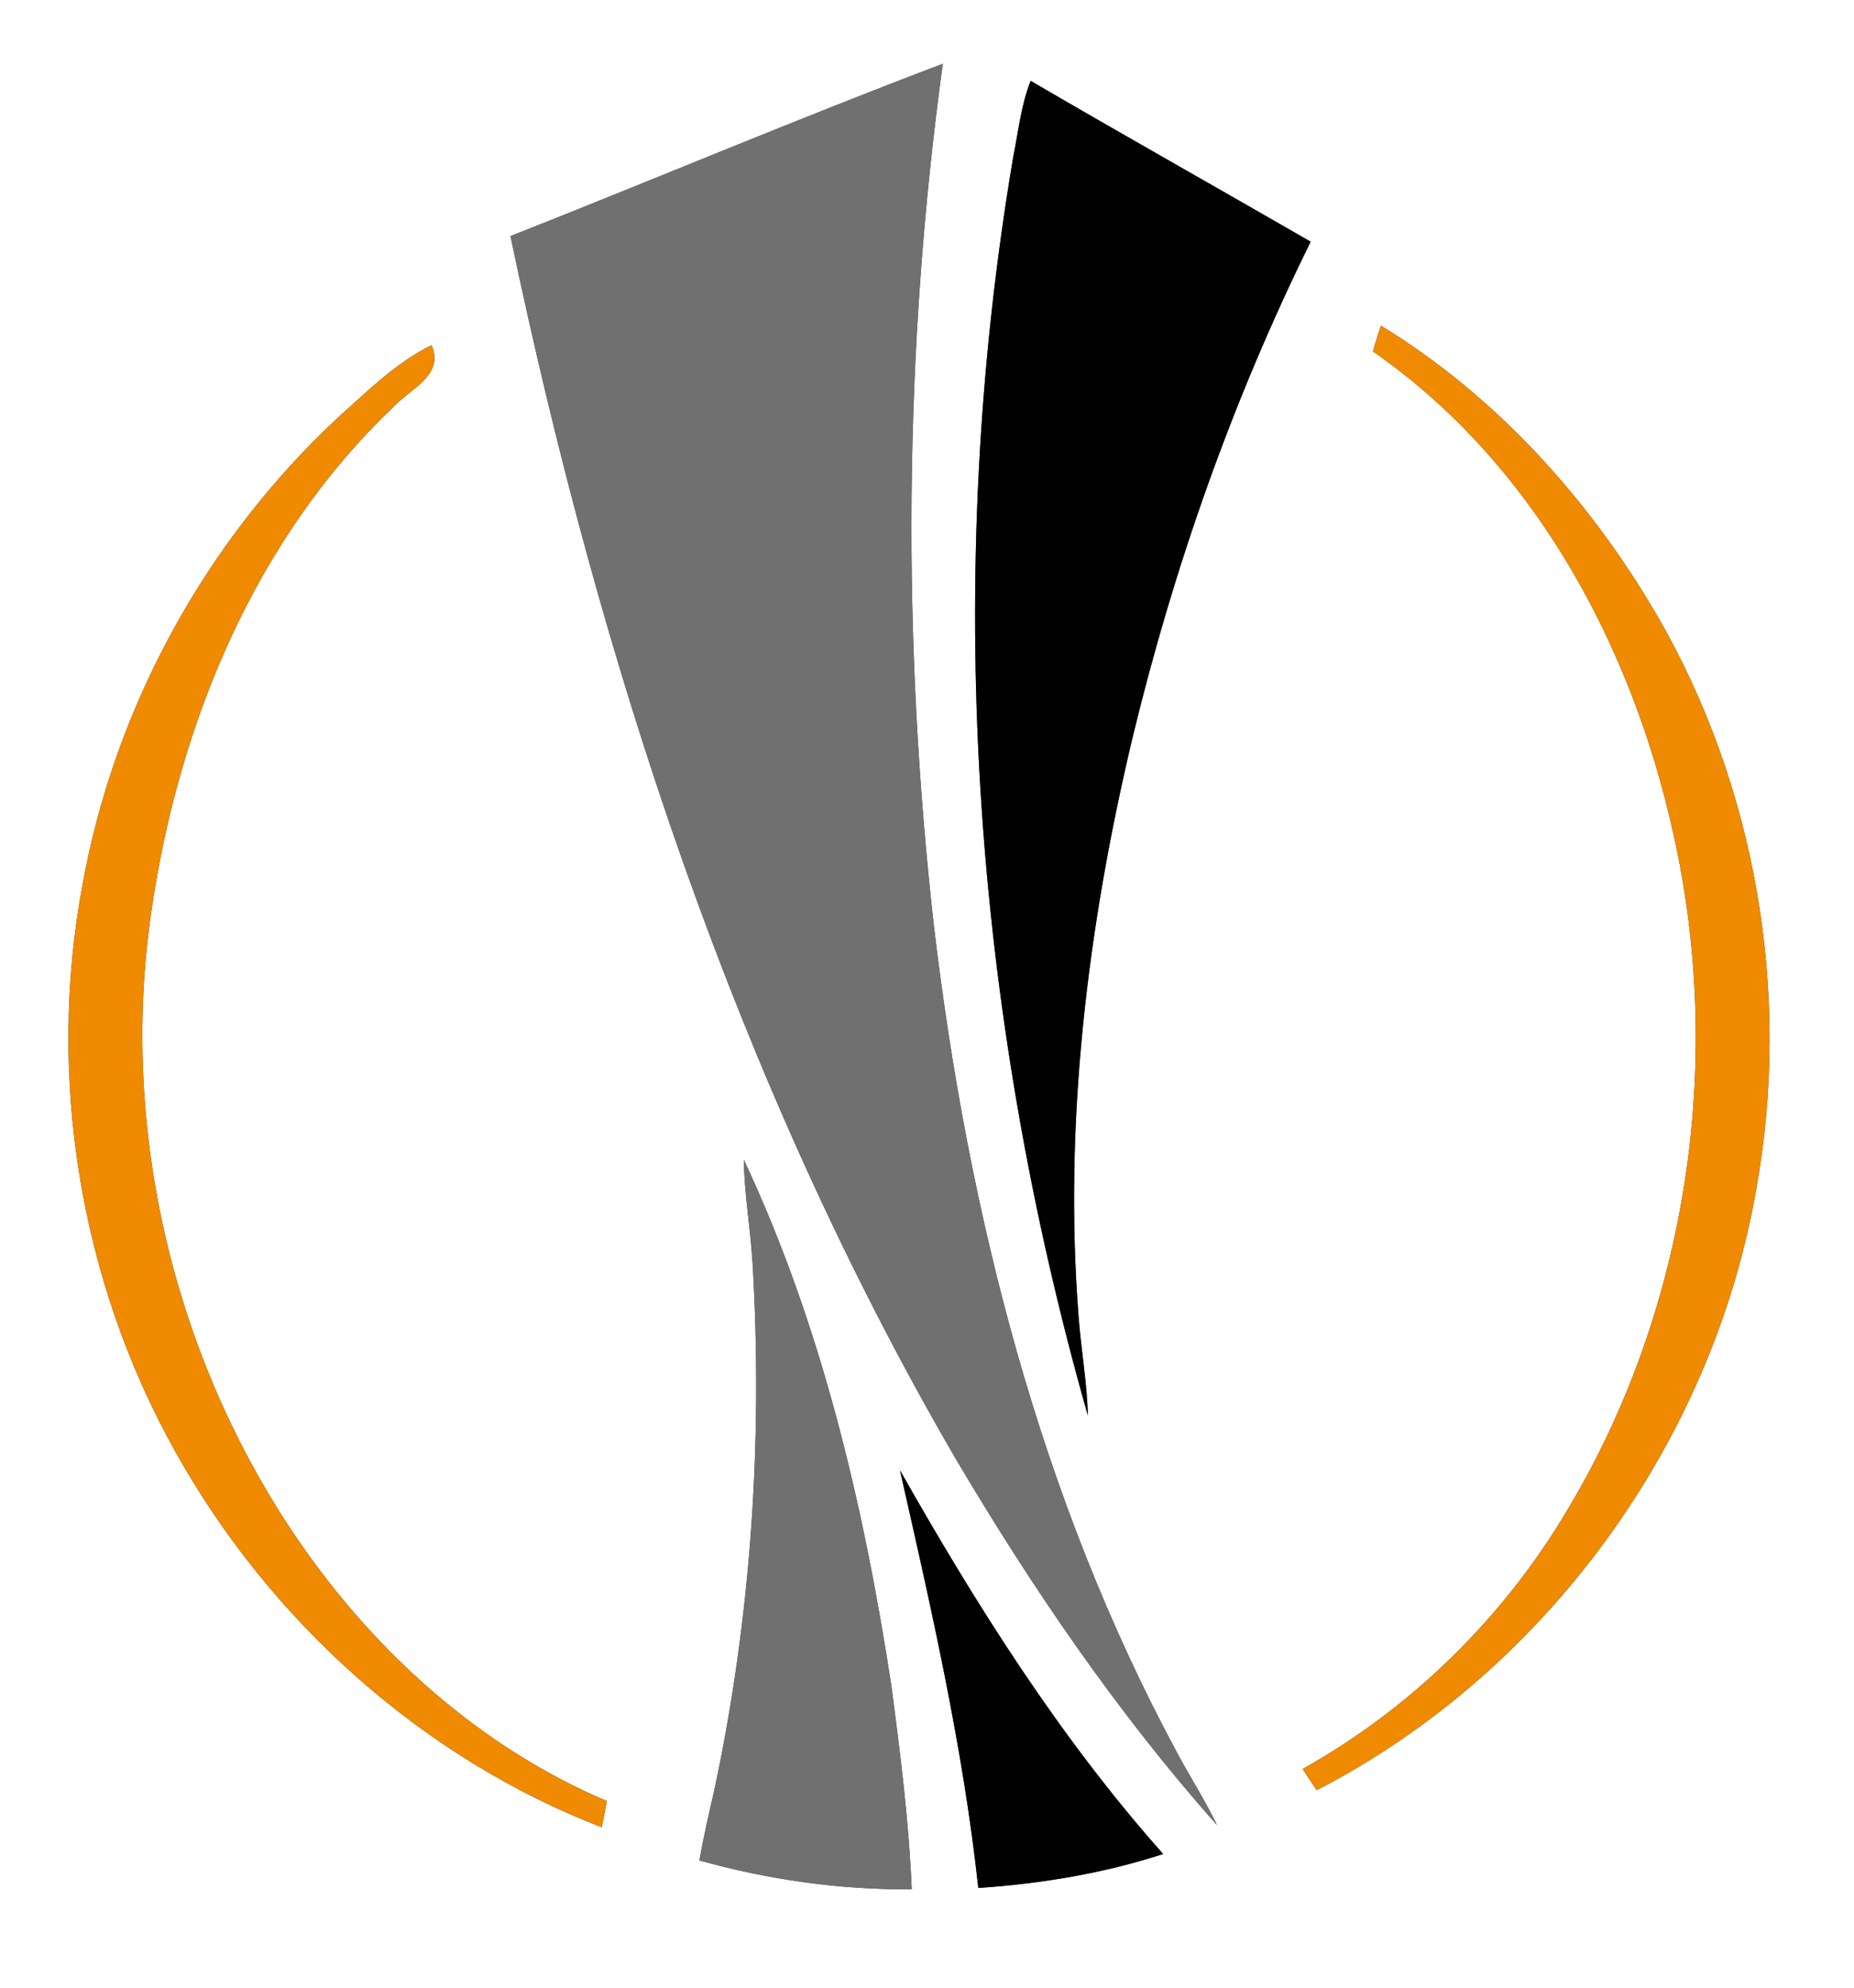
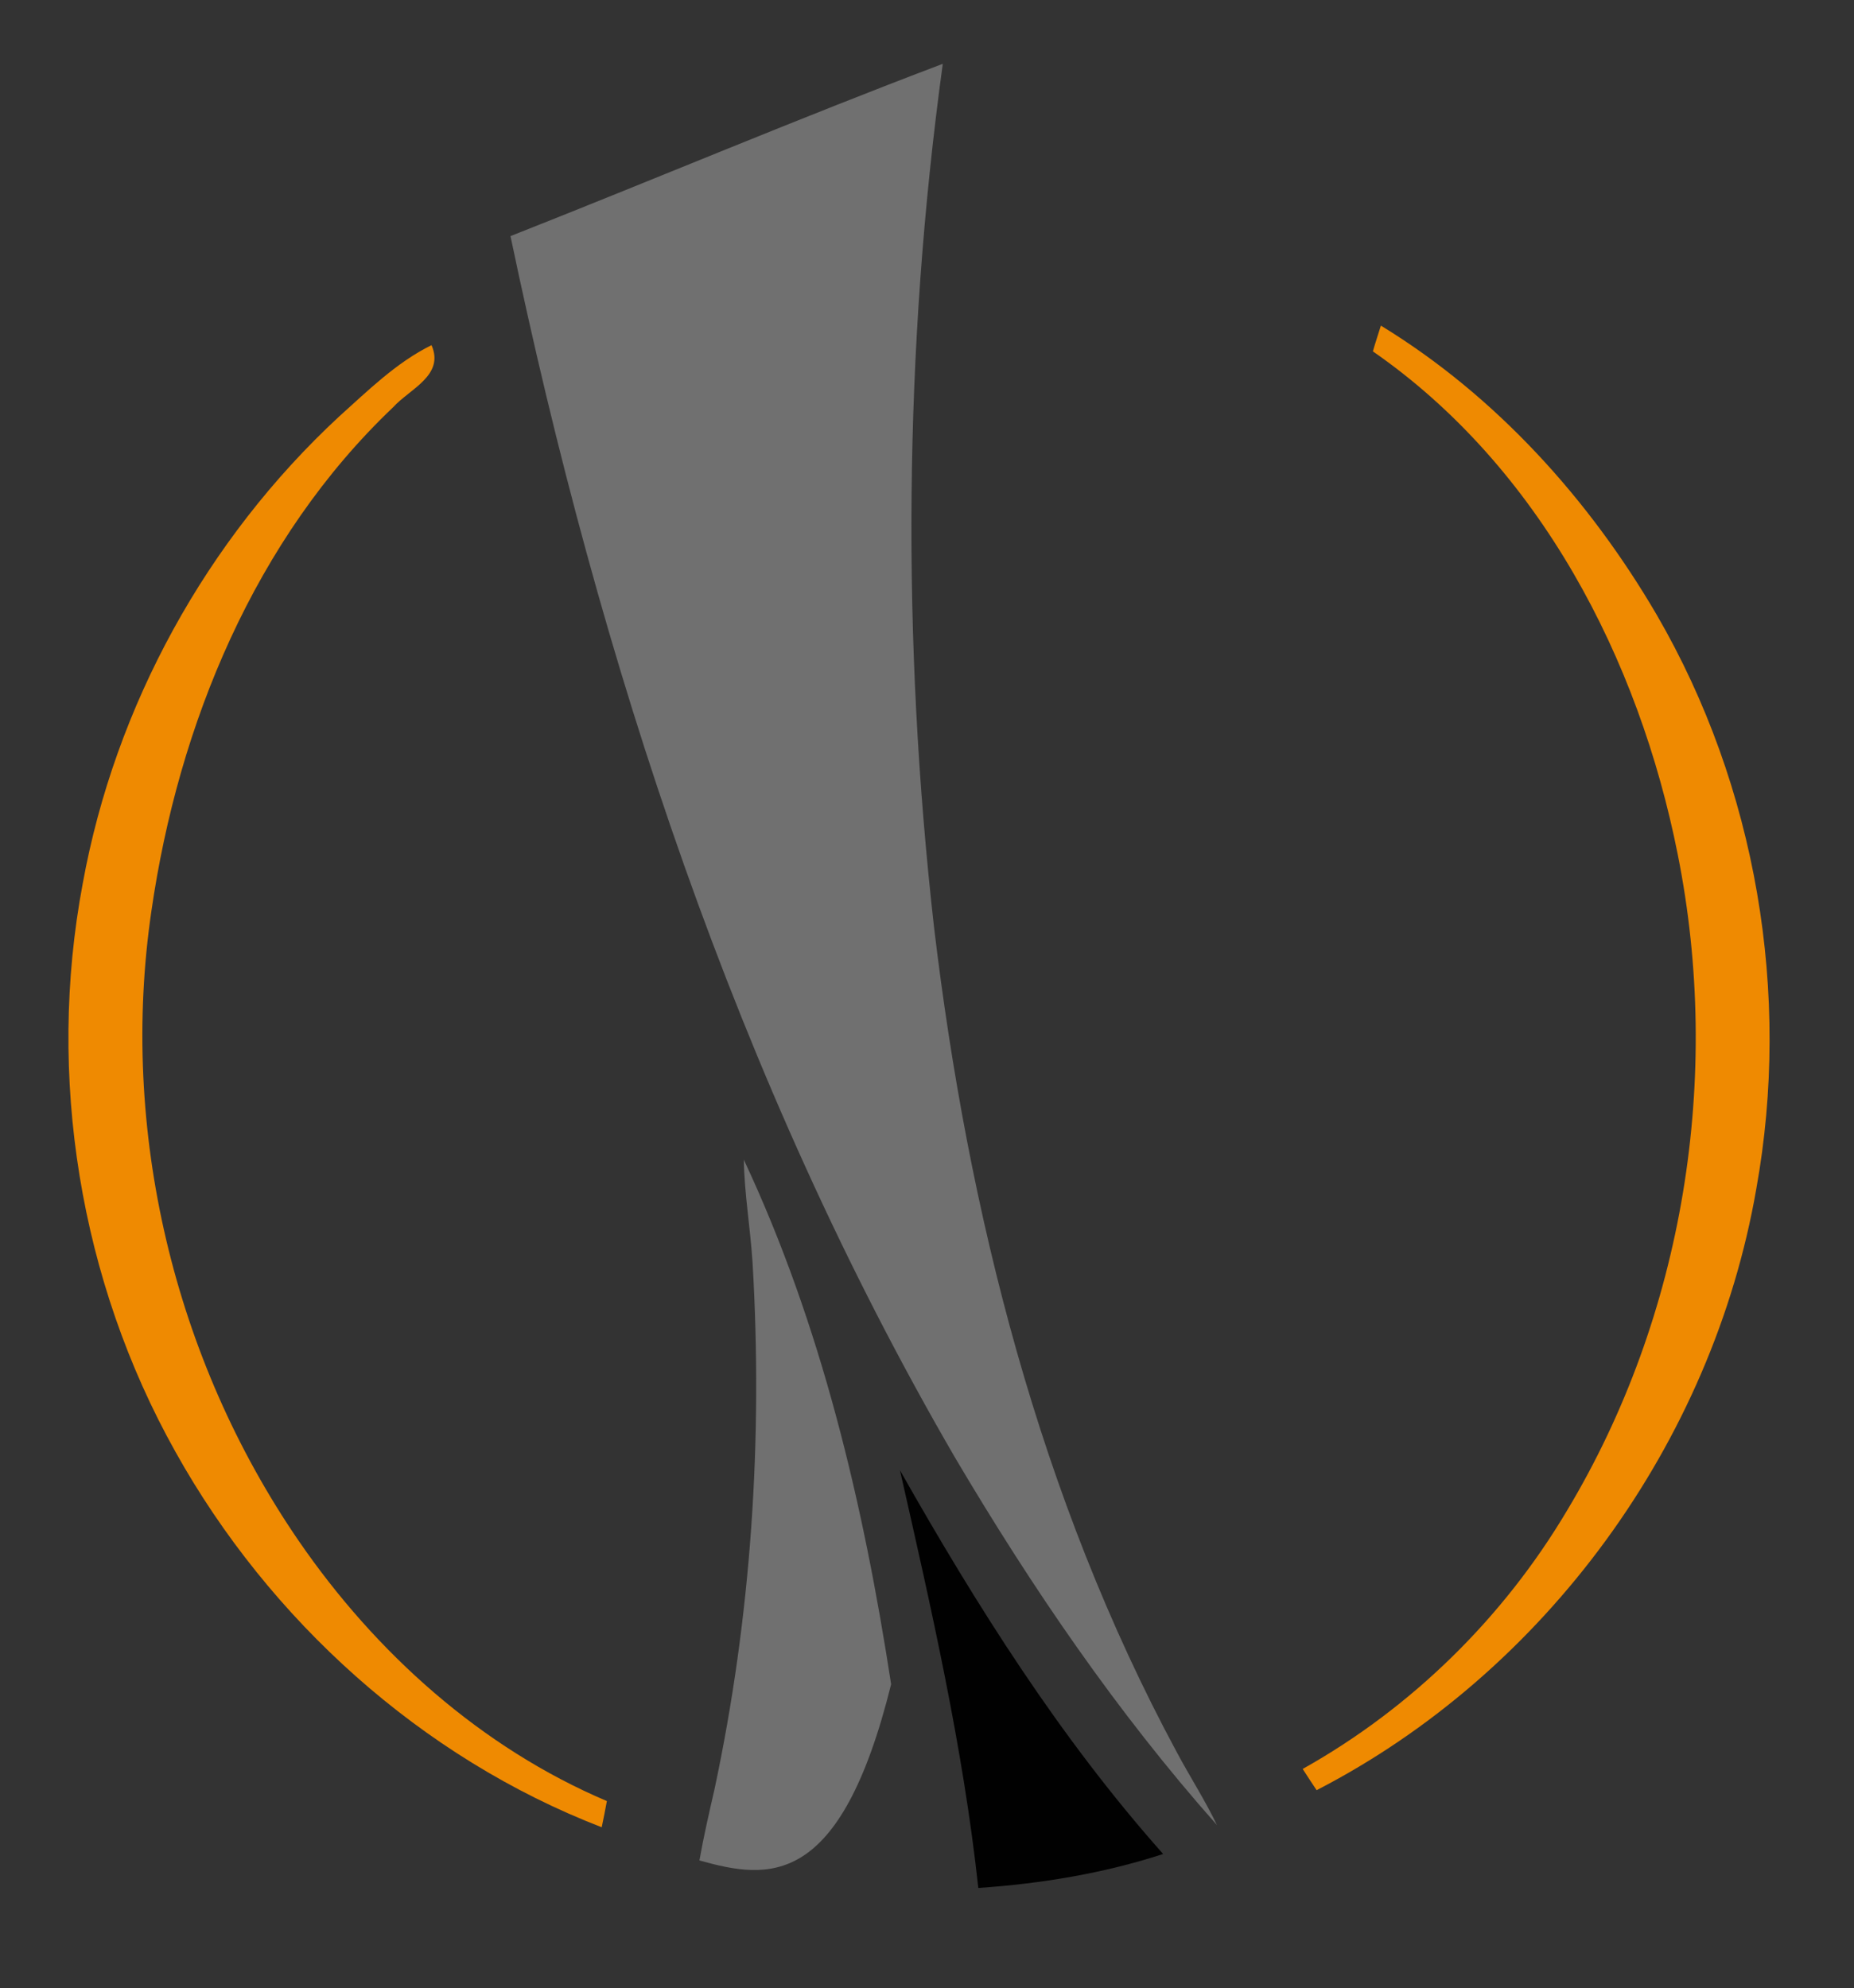
<svg xmlns="http://www.w3.org/2000/svg" width="262pt" height="281pt" viewBox="0 0 262 281" version="1.1">
  <rect x="0" y="0" width="262" height="281" fill="#333333" stroke="none" />
  <g id="#ffffffff">
-     <path fill="#ffffff" opacity="1.00" d=" M 0.00 0.00 L 262.00 0.00 L 262.00 281.00 L 0.00 281.00 L 0.00 0.00 M 72.14 33.37 C 84.71 93.45 104.03 152.75 134.97 206.02 C 145.79 224.33 157.85 242.02 171.98 257.95 C 170.29 254.42 168.16 251.13 166.32 247.68 C 146.94 211.73 136.81 171.46 132.00 131.10 C 127.42 90.56 127.69 49.45 133.23 9.02 C 112.73 16.78 92.53 25.33 72.14 33.37 M 143.21 22.05 C 133.17 81.16 137.33 142.45 153.73 200.05 C 153.61 195.36 152.77 190.75 152.42 186.09 C 150.29 158.62 153.69 130.96 160.05 104.23 C 165.89 80.06 174.21 56.46 185.22 34.16 C 172.04 26.55 158.78 19.10 145.65 11.43 C 144.30 14.82 143.93 18.49 143.21 22.05 M 195.14 46.02 C 194.77 47.24 194.35 48.44 194.01 49.66 C 217.57 66.00 231.60 93.13 237.09 120.75 C 243.37 152.16 237.99 185.93 221.47 213.45 C 212.47 228.63 199.50 241.38 184.09 250.01 C 184.73 251.01 185.39 252.01 186.06 253.01 C 218.42 236.33 241.98 203.87 248.19 168.04 C 253.16 140.45 248.21 111.18 234.13 86.91 C 224.57 70.54 211.38 55.94 195.14 46.02 M 47.91 58.88 C 29.18 76.25 16.26 99.75 11.69 124.88 C 6.57 152.09 11.26 181.03 24.80 205.20 C 38.07 228.99 59.54 248.41 85.03 258.25 C 85.29 257.01 85.54 255.78 85.76 254.55 C 67.99 247.00 53.10 233.62 42.23 217.80 C 24.56 192.06 16.85 159.65 21.40 128.73 C 25.21 102.39 36.02 76.13 55.55 57.56 C 57.90 54.96 62.86 53.07 60.98 48.78 C 56.00 51.24 52.00 55.21 47.91 58.88 M 105.11 163.90 C 105.20 168.78 106.04 173.61 106.35 178.47 C 107.82 203.38 106.17 228.51 100.96 252.93 C 100.20 256.26 99.43 259.58 98.84 262.94 C 108.58 265.67 118.72 267.10 128.84 267.02 C 128.43 257.31 127.21 247.66 125.93 238.04 C 122.03 212.64 116.07 187.25 105.11 163.90 M 127.18 207.80 C 131.60 227.32 136.09 246.90 138.25 266.83 C 147.09 266.23 155.93 264.78 164.37 262.03 C 149.76 245.59 137.98 226.88 127.18 207.80 Z" />
-   </g>
+     </g>
  <g id="#707070ff">
    <path fill="#707070" opacity="1.00" d=" M 72.14 33.37 C 92.53 25.33 112.73 16.78 133.23 9.02 C 127.69 49.45 127.42 90.56 132.00 131.10 C 136.81 171.46 146.94 211.73 166.32 247.68 C 168.16 251.13 170.29 254.42 171.98 257.95 C 157.85 242.02 145.79 224.33 134.97 206.02 C 104.03 152.75 84.71 93.45 72.14 33.37 Z" />
-     <path fill="#707070" opacity="1.00" d=" M 105.11 163.90 C 116.07 187.25 122.03 212.64 125.93 238.04 C 127.21 247.66 128.43 257.31 128.84 267.02 C 118.72 267.10 108.58 265.67 98.84 262.94 C 99.43 259.58 100.20 256.26 100.96 252.93 C 106.17 228.51 107.82 203.38 106.35 178.47 C 106.04 173.61 105.20 168.78 105.11 163.90 Z" />
+     <path fill="#707070" opacity="1.00" d=" M 105.11 163.90 C 116.07 187.25 122.03 212.64 125.93 238.04 C 118.72 267.10 108.58 265.67 98.84 262.94 C 99.43 259.58 100.20 256.26 100.96 252.93 C 106.17 228.51 107.82 203.38 106.35 178.47 C 106.04 173.61 105.20 168.78 105.11 163.90 Z" />
  </g>
  <g id="#010101ff">
-     <path fill="#010101" opacity="1.00" d=" M 143.21 22.05 C 143.93 18.49 144.30 14.82 145.65 11.43 C 158.78 19.10 172.04 26.55 185.22 34.16 C 174.21 56.46 165.89 80.06 160.05 104.23 C 153.69 130.96 150.29 158.62 152.42 186.09 C 152.77 190.75 153.61 195.36 153.73 200.05 C 137.33 142.45 133.17 81.16 143.21 22.05 Z" />
    <path fill="#010101" opacity="1.00" d=" M 127.18 207.80 C 137.98 226.88 149.76 245.59 164.37 262.03 C 155.93 264.78 147.09 266.23 138.25 266.83 C 136.09 246.90 131.60 227.32 127.18 207.80 Z" />
  </g>
  <g id="#ef8a01ff">
    <path fill="#ef8a01" opacity="1.00" d=" M 195.14 46.02 C 211.38 55.94 224.57 70.54 234.13 86.91 C 248.21 111.18 253.16 140.45 248.19 168.04 C 241.98 203.87 218.42 236.33 186.06 253.01 C 185.39 252.01 184.73 251.01 184.09 250.01 C 199.50 241.38 212.47 228.63 221.47 213.45 C 237.99 185.93 243.37 152.16 237.09 120.75 C 231.60 93.13 217.57 66.00 194.01 49.66 C 194.35 48.44 194.77 47.24 195.14 46.02 Z" />
    <path fill="#ef8a01" opacity="1.00" d=" M 47.91 58.88 C 52.00 55.21 56.00 51.24 60.98 48.78 C 62.86 53.07 57.90 54.96 55.55 57.56 C 36.02 76.13 25.21 102.39 21.40 128.73 C 16.85 159.65 24.56 192.06 42.23 217.80 C 53.10 233.62 67.99 247.00 85.76 254.55 C 85.54 255.78 85.29 257.01 85.03 258.25 C 59.54 248.41 38.07 228.99 24.80 205.20 C 11.26 181.03 6.57 152.09 11.69 124.88 C 16.26 99.75 29.18 76.25 47.91 58.88 Z" />
  </g>
</svg>